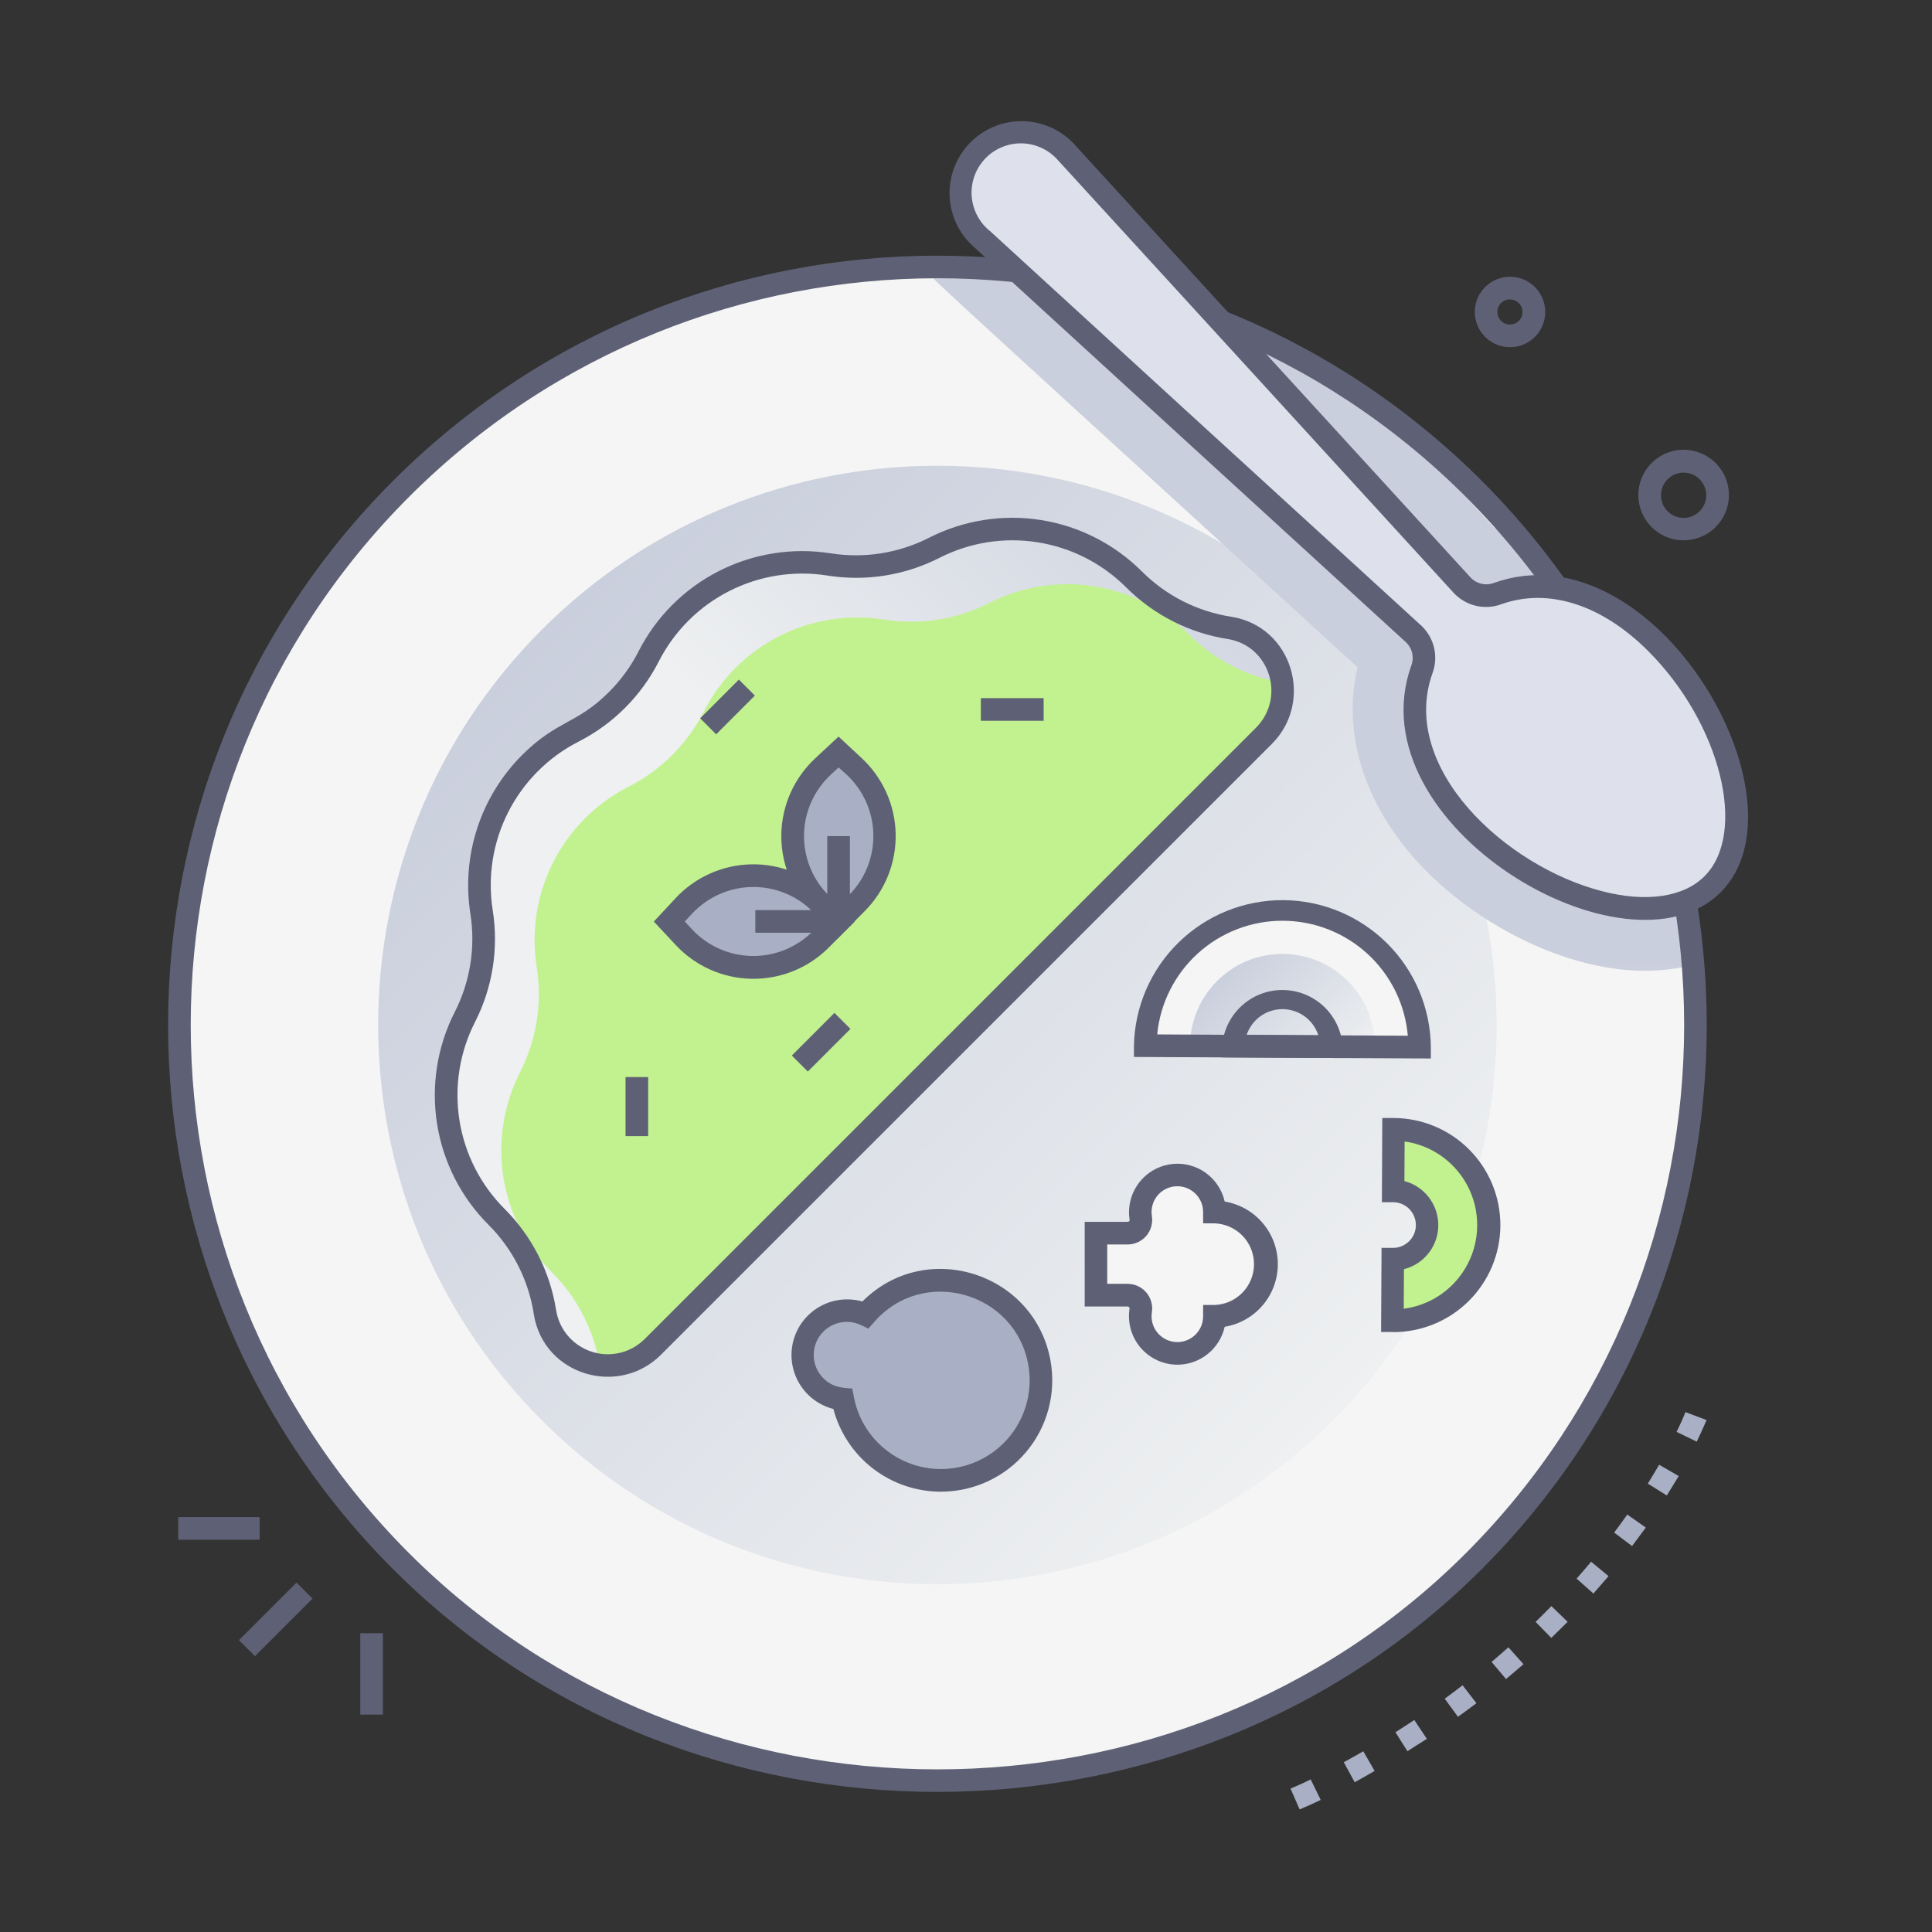
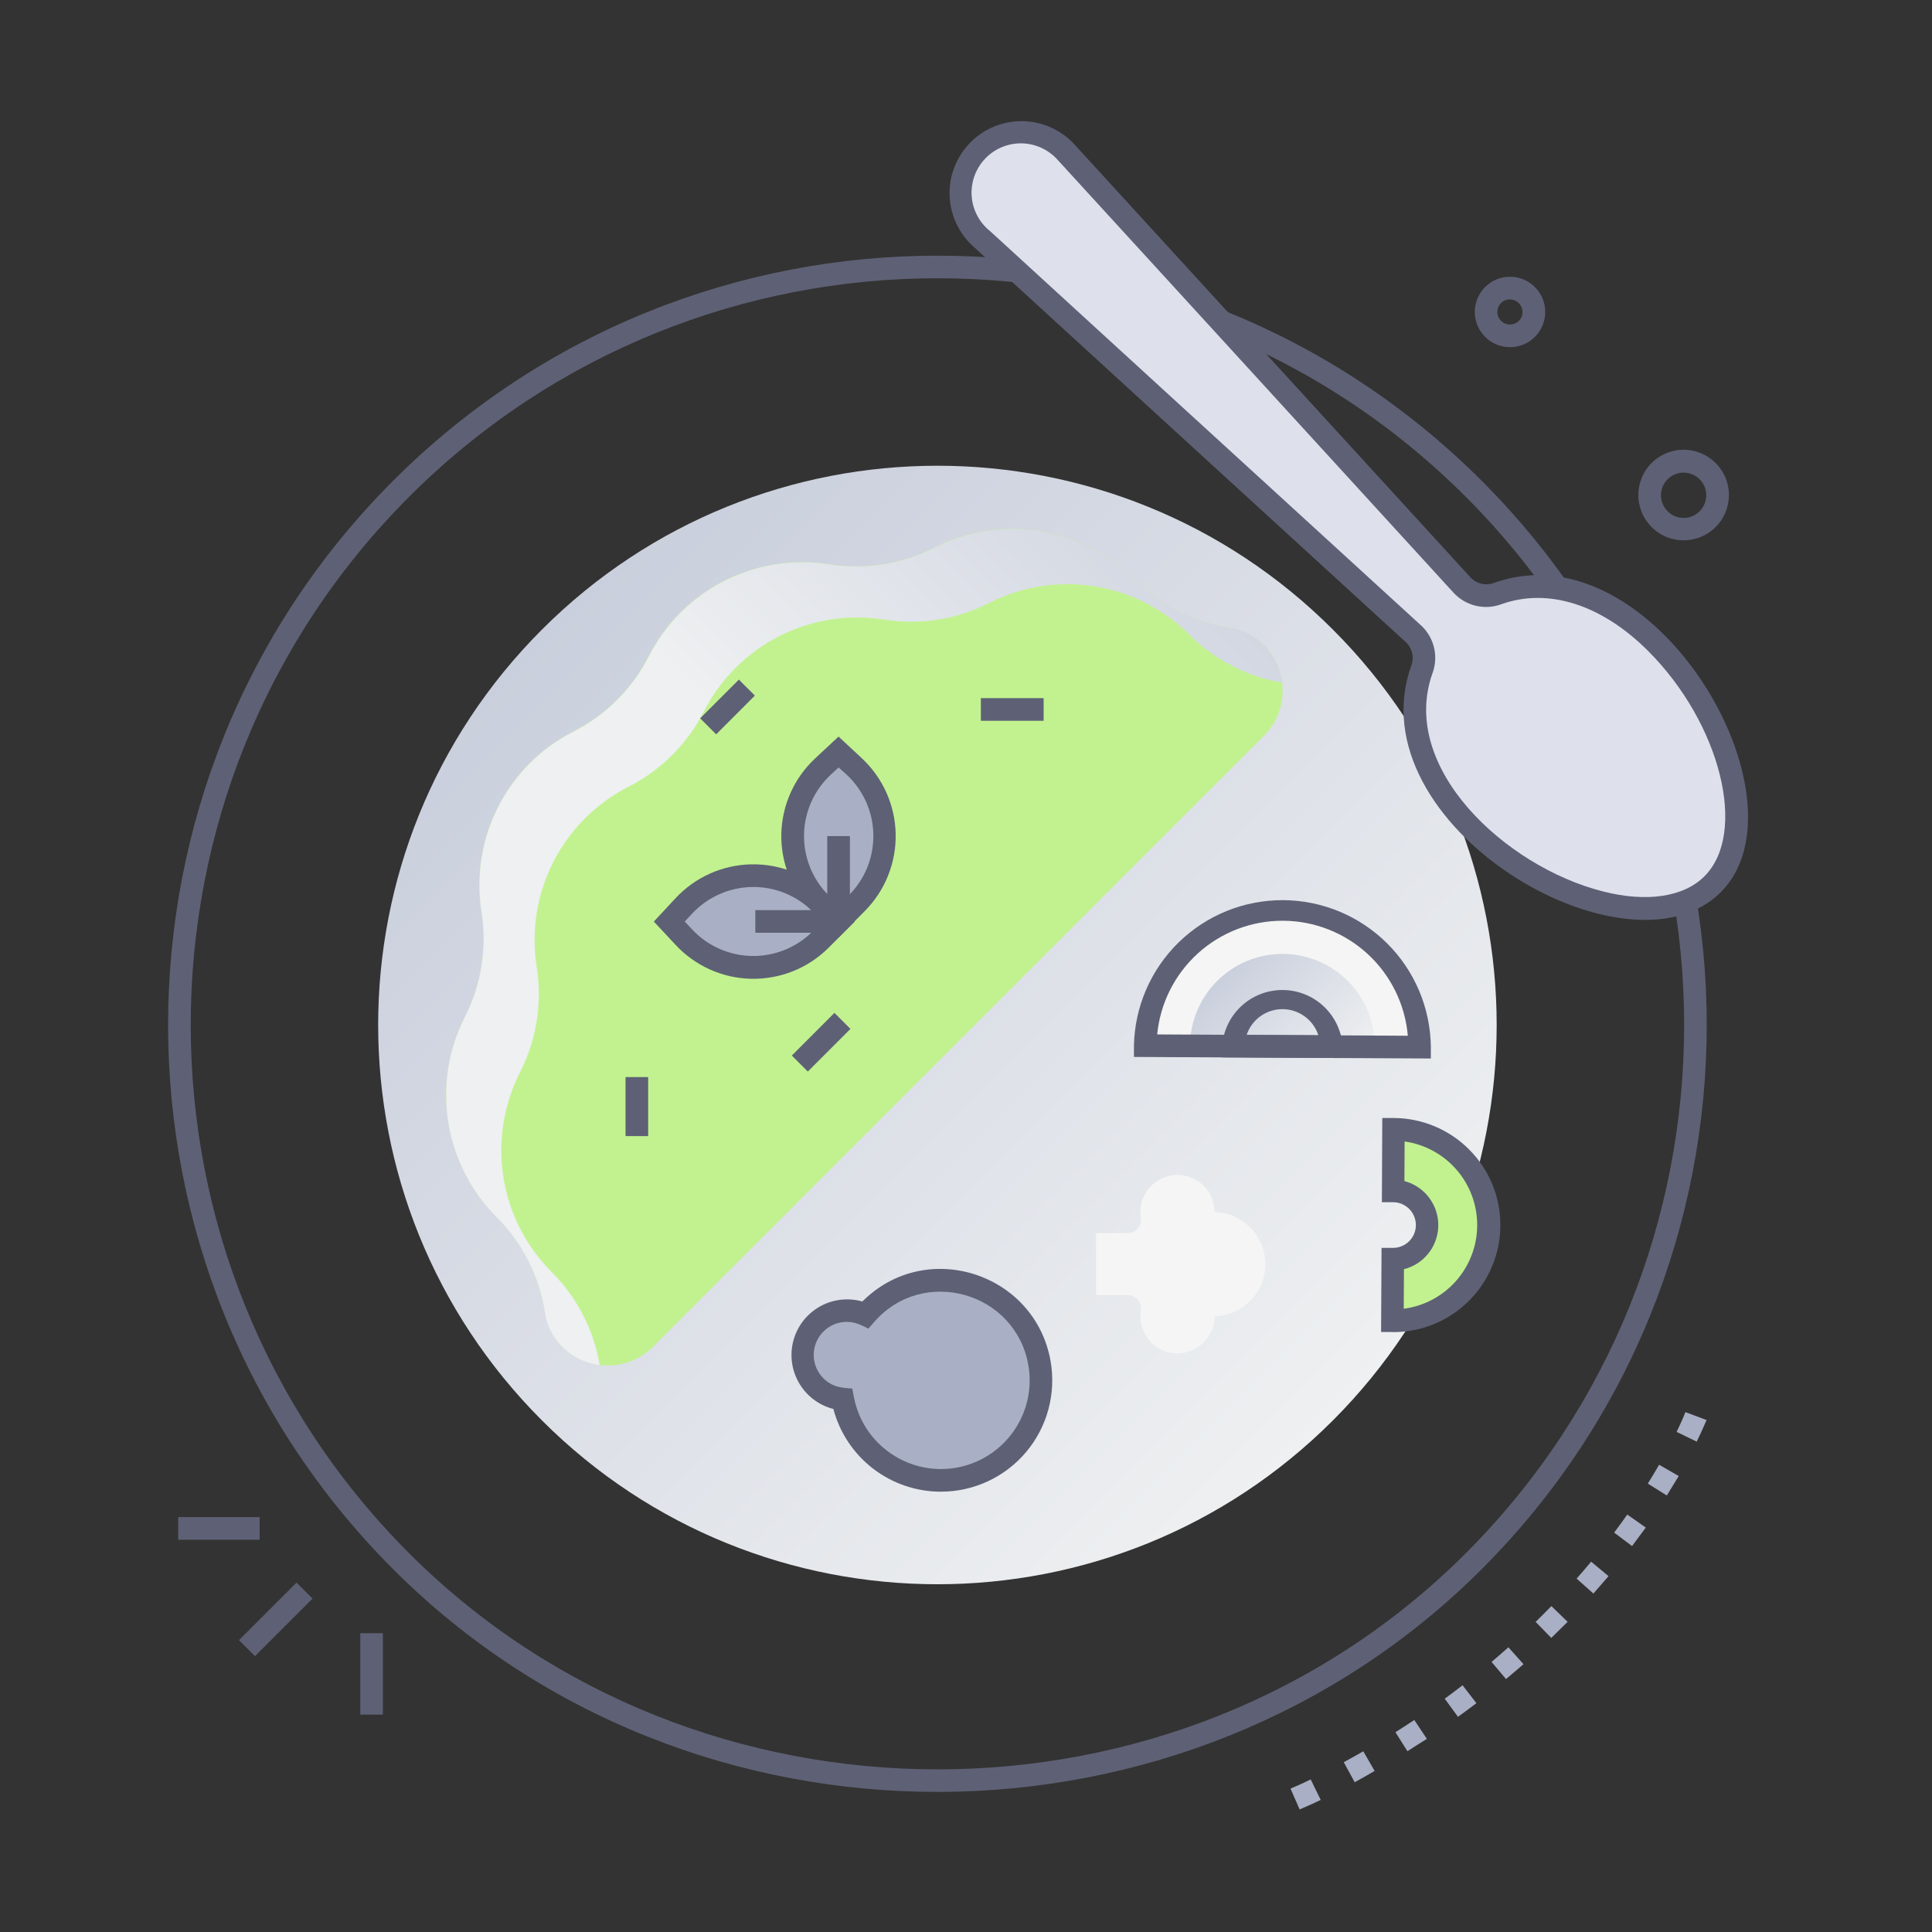
<svg xmlns="http://www.w3.org/2000/svg" width="80" height="80" viewBox="0 0 80 80" fill="none">
  <rect x="0" y="0" width="80" height="80" fill="#333333" stroke="none" />
-   <path d="M61.02 64.647C48.92 76.749 28.712 76.747 16.612 64.647C4.349 52.385 4.351 32.5 16.612 20.238C29.459 7.392 50.552 8.091 62.482 21.8C73.202 34.063 72.837 52.83 61.02 64.647Z" fill="#F5F5F5" />
  <path style="mix-blend-mode:multiply" d="M55.191 58.818C64.235 49.774 64.235 35.111 55.191 26.068C46.148 17.024 31.485 17.024 22.442 26.068C13.398 35.111 13.398 49.774 22.442 58.818C31.485 67.861 46.148 67.861 55.191 58.818Z" fill="url(#paint0_linear_98_14862)" />
  <path d="M52.334 30.469L27.04 55.764C25.53 57.274 22.918 56.467 22.57 54.358C22.341 52.854 21.638 51.463 20.563 50.386C19.498 49.321 18.797 47.947 18.561 46.459C18.325 44.971 18.567 43.447 19.251 42.105C19.934 40.763 20.175 39.24 19.94 37.753C19.764 36.642 19.854 35.504 20.201 34.433C20.549 33.363 21.146 32.39 21.941 31.594C23.348 30.188 24.141 30.383 25.549 28.974C26.957 27.564 26.76 26.775 28.169 25.366C28.966 24.57 29.939 23.973 31.01 23.625C32.081 23.277 33.218 23.188 34.331 23.364C35.817 23.6 37.34 23.359 38.681 22.675C40.023 21.992 41.547 21.75 43.034 21.986C44.522 22.222 45.897 22.922 46.962 23.988C48.038 25.066 49.432 25.771 50.938 26C53.037 26.349 53.843 28.961 52.334 30.469Z" fill="#C2F290" />
  <path style="mix-blend-mode:multiply" d="M53.09 28.264C51.633 28.017 50.29 27.324 49.245 26.28C48.18 25.214 46.805 24.513 45.317 24.278C43.83 24.042 42.305 24.283 40.963 24.967C39.623 25.651 38.101 25.892 36.615 25.656C35.127 25.42 33.603 25.661 32.261 26.344C30.919 27.028 29.828 28.119 29.145 29.461C28.462 30.803 27.37 31.894 26.027 32.575C24.686 33.259 23.595 34.35 22.912 35.692C22.229 37.034 21.988 38.558 22.224 40.045C22.46 41.532 22.218 43.056 21.535 44.397C20.852 45.739 20.61 47.263 20.846 48.751C21.082 50.239 21.783 51.613 22.848 52.678C23.893 53.723 24.587 55.068 24.832 56.525C23.602 56.369 22.682 55.4 22.562 54.319C22.326 52.832 21.626 51.458 20.562 50.394C19.497 49.329 18.796 47.954 18.561 46.466C18.325 44.979 18.566 43.455 19.249 42.113C19.932 40.771 20.174 39.248 19.938 37.761C19.703 36.273 19.946 34.748 20.631 33.406C21.316 32.064 22.408 30.974 23.751 30.291C25.093 29.608 26.184 28.517 26.868 27.175C27.552 25.834 28.642 24.743 29.984 24.06C31.325 23.376 32.848 23.135 34.335 23.37C35.822 23.605 37.345 23.364 38.687 22.681C40.029 21.998 41.553 21.757 43.041 21.992C44.528 22.228 45.903 22.929 46.968 23.994C48.033 25.058 49.407 25.758 50.895 25.994C51.97 26.114 52.932 27.031 53.09 28.264Z" fill="url(#paint1_linear_98_14862)" />
-   <path d="M22.107 54.438C21.895 53.03 21.238 51.727 20.232 50.72C19.096 49.587 18.349 48.122 18.098 46.537C17.847 44.952 18.104 43.328 18.833 41.899C19.471 40.646 19.697 39.224 19.477 37.836C19.292 36.651 19.388 35.44 19.759 34.3C20.129 33.16 20.764 32.123 21.61 31.273C23.071 29.813 23.88 29.992 25.218 28.653C25.712 28.159 26.126 27.59 26.443 26.967C27.172 25.538 28.334 24.376 29.764 23.648C31.194 22.919 32.817 22.662 34.402 22.913C35.79 23.131 37.212 22.906 38.465 22.269C39.894 21.54 41.519 21.282 43.104 21.533C44.689 21.785 46.154 22.532 47.288 23.667C48.296 24.673 49.6 25.33 51.008 25.542C53.508 25.956 54.427 29.042 52.663 30.806L27.372 56.094C25.613 57.855 22.522 56.952 22.107 54.438ZM27.279 27.388C26.55 28.818 25.387 29.981 23.957 30.709C22.704 31.349 21.686 32.368 21.047 33.622C20.409 34.875 20.183 36.298 20.402 37.688C20.654 39.272 20.397 40.895 19.668 42.324C19.029 43.577 18.804 45.001 19.025 46.39C19.245 47.779 19.899 49.063 20.894 50.058C22.029 51.193 22.775 52.657 23.026 54.242C23.087 54.639 23.258 55.01 23.518 55.316C23.779 55.621 24.119 55.848 24.5 55.971C24.882 56.095 25.291 56.11 25.681 56.015C26.07 55.92 26.426 55.718 26.708 55.433L52.002 30.139C53.252 28.889 52.58 26.749 50.854 26.463C49.256 26.217 47.778 25.468 46.635 24.325C45.641 23.33 44.357 22.675 42.967 22.455C41.578 22.235 40.154 22.46 38.901 23.099C37.472 23.827 35.849 24.084 34.265 23.833C32.874 23.612 31.449 23.837 30.194 24.476C28.939 25.114 27.919 26.134 27.279 27.388Z" fill="#5E6175" />
  <path d="M36.59 60.552C37.246 61.01 38.021 61.269 38.821 61.296C39.62 61.323 40.411 61.118 41.097 60.705C41.782 60.293 42.334 59.69 42.684 58.971C43.035 58.251 43.169 57.445 43.071 56.651C42.973 55.857 42.647 55.108 42.133 54.495C41.618 53.882 40.937 53.431 40.172 53.198C39.406 52.964 38.589 52.957 37.82 53.177C37.051 53.398 36.362 53.837 35.837 54.441C35.594 54.327 35.329 54.268 35.061 54.268C34.793 54.268 34.528 54.327 34.285 54.44C34.042 54.553 33.826 54.718 33.654 54.923C33.481 55.129 33.356 55.369 33.286 55.628C33.217 55.887 33.205 56.158 33.251 56.422C33.298 56.686 33.402 56.937 33.555 57.157C33.709 57.376 33.909 57.56 34.141 57.694C34.373 57.828 34.632 57.91 34.899 57.933C35.099 58.993 35.706 59.933 36.59 60.552Z" fill="#A9AFC4" />
  <path d="M38.952 61.767C37.938 61.766 36.952 61.429 36.148 60.81C35.345 60.191 34.768 59.323 34.508 58.342C34.213 58.267 33.935 58.133 33.691 57.95C33.447 57.766 33.243 57.535 33.089 57.272C32.935 57.008 32.835 56.717 32.794 56.414C32.754 56.112 32.774 55.804 32.853 55.509C32.933 55.215 33.07 54.938 33.257 54.697C33.444 54.456 33.677 54.254 33.943 54.104C34.209 53.953 34.501 53.857 34.804 53.821C35.108 53.785 35.415 53.809 35.709 53.892C38.346 51.25 42.854 52.708 43.501 56.353C43.618 57.017 43.589 57.699 43.415 58.35C43.24 59.002 42.925 59.607 42.491 60.123C42.058 60.639 41.516 61.054 40.904 61.338C40.293 61.622 39.627 61.769 38.952 61.767ZM35.06 54.736C34.769 54.737 34.486 54.83 34.252 55.002C34.017 55.175 33.844 55.418 33.757 55.695C33.67 55.973 33.673 56.271 33.767 56.546C33.861 56.822 34.04 57.06 34.279 57.227C34.623 57.466 34.915 57.464 35.291 57.499L35.357 57.846C35.535 58.786 36.074 59.62 36.86 60.167C37.455 60.584 38.161 60.814 38.887 60.829C39.613 60.844 40.327 60.643 40.94 60.252C41.552 59.862 42.034 59.298 42.326 58.633C42.618 57.968 42.706 57.231 42.579 56.516C42.043 53.494 38.218 52.413 36.193 54.747L35.96 55.014C35.626 54.856 35.416 54.736 35.06 54.736Z" fill="#5E6175" />
  <path d="M47.424 43.3C47.455 41.81 48.071 40.391 49.139 39.351C50.207 38.31 51.641 37.731 53.132 37.739C54.623 37.747 56.05 38.34 57.108 39.391C58.165 40.443 58.766 41.867 58.782 43.358L47.424 43.3Z" fill="#F5F5F5" />
  <path style="mix-blend-mode:multiply" d="M49.276 43.308C49.278 42.805 49.38 42.308 49.575 41.844C49.77 41.381 50.054 40.96 50.411 40.607C50.768 40.253 51.192 39.973 51.657 39.783C52.123 39.593 52.621 39.497 53.123 39.499C53.626 39.502 54.123 39.603 54.587 39.798C55.05 39.993 55.471 40.277 55.825 40.634C56.178 40.992 56.458 41.415 56.648 41.88C56.838 42.346 56.935 42.844 56.932 43.347L49.276 43.308Z" fill="url(#paint2_linear_98_14862)" />
  <path d="M59.248 43.83L46.954 43.766V43.297C46.987 41.683 47.653 40.146 48.809 39.019C49.966 37.892 51.519 37.265 53.133 37.273C54.748 37.282 56.294 37.925 57.439 39.064C58.583 40.203 59.233 41.747 59.249 43.361L59.248 43.83ZM47.917 42.833L58.295 42.888C58.183 41.593 57.591 40.387 56.636 39.506C55.68 38.625 54.43 38.133 53.131 38.126C51.831 38.119 50.576 38.598 49.611 39.469C48.647 40.34 48.042 41.539 47.917 42.833Z" fill="#5E6175" />
  <path d="M55.594 43.811L50.607 43.785V43.316C50.652 42.683 50.936 42.091 51.402 41.66C51.867 41.228 52.479 40.99 53.114 40.994C53.748 40.997 54.358 41.242 54.819 41.678C55.28 42.114 55.558 42.709 55.596 43.342L55.594 43.811ZM51.621 42.853L54.59 42.869C54.489 42.556 54.291 42.282 54.026 42.088C53.76 41.894 53.44 41.788 53.111 41.786C52.782 41.785 52.461 41.887 52.193 42.078C51.926 42.27 51.725 42.541 51.621 42.853Z" fill="#5E6175" />
  <path d="M61.639 50.749C61.644 49.697 61.232 48.687 60.492 47.94C59.753 47.192 58.748 46.769 57.696 46.763L57.684 49.313C58.059 49.315 58.418 49.466 58.681 49.732C58.945 49.999 59.092 50.359 59.09 50.735C59.088 51.11 58.937 51.468 58.67 51.732C58.404 51.996 58.043 52.143 57.668 52.141L57.657 54.688C58.707 54.693 59.717 54.281 60.463 53.542C61.209 52.803 61.632 51.799 61.639 50.749Z" fill="#C2F290" />
  <path d="M57.676 55.156H57.188L57.207 51.672H57.676C57.927 51.674 58.168 51.576 58.346 51.4C58.525 51.224 58.627 50.984 58.628 50.734C58.63 50.483 58.532 50.242 58.356 50.063C58.181 49.885 57.941 49.783 57.69 49.781H57.221C57.221 49.144 57.221 49.713 57.237 46.294H57.706C58.881 46.297 60.008 46.767 60.837 47.601C61.666 48.434 62.13 49.563 62.127 50.739C62.124 51.914 61.654 53.04 60.82 53.87C59.987 54.699 58.858 55.163 57.682 55.16L57.676 55.156ZM58.135 52.55L58.126 54.192C58.964 54.083 59.734 53.673 60.293 53.039C60.852 52.405 61.163 51.59 61.167 50.745C61.172 49.9 60.87 49.081 60.317 48.442C59.764 47.802 58.999 47.384 58.162 47.266L58.154 48.906C58.475 48.991 58.767 49.159 59.002 49.393C59.237 49.628 59.406 49.92 59.492 50.24C59.578 50.56 59.578 50.898 59.492 51.218C59.406 51.538 59.236 51.83 59.001 52.064C58.762 52.303 58.463 52.472 58.135 52.553V52.55Z" fill="#5E6175" />
  <path d="M27.707 38.16L28.305 38.8C28.665 39.186 29.099 39.496 29.581 39.712C30.063 39.927 30.583 40.044 31.111 40.054C31.639 40.064 32.163 39.968 32.653 39.772C33.143 39.576 33.589 39.283 33.963 38.911L34.724 38.155L33.963 37.4C33.588 37.029 33.143 36.736 32.652 36.54C32.162 36.344 31.638 36.249 31.11 36.26C30.582 36.27 30.062 36.387 29.58 36.603C29.098 36.819 28.665 37.129 28.305 37.516L27.707 38.16Z" fill="#A9AFC4" />
  <path d="M34.729 31.138L35.371 31.736C35.757 32.096 36.067 32.53 36.282 33.011C36.497 33.493 36.613 34.014 36.623 34.541C36.633 35.069 36.538 35.593 36.341 36.083C36.145 36.572 35.852 37.018 35.48 37.392L34.724 38.155L33.969 37.394C33.598 37.019 33.305 36.573 33.109 36.083C32.914 35.593 32.818 35.068 32.829 34.541C32.84 34.013 32.956 33.493 33.172 33.011C33.388 32.529 33.699 32.096 34.085 31.736L34.729 31.138Z" fill="#A9AFC4" />
  <path d="M27.97 39.12L27.073 38.16L27.97 37.196C28.372 36.763 28.857 36.415 29.396 36.174C29.935 35.932 30.517 35.802 31.107 35.79C31.698 35.778 32.285 35.885 32.833 36.104C33.382 36.324 33.88 36.651 34.299 37.067L35.393 38.161L34.299 39.255C33.88 39.67 33.381 39.998 32.832 40.217C32.283 40.435 31.697 40.542 31.106 40.529C30.515 40.517 29.933 40.386 29.395 40.144C28.856 39.901 28.371 39.554 27.97 39.12ZM28.354 38.158L28.656 38.481C28.972 38.822 29.354 39.095 29.779 39.284C30.203 39.474 30.662 39.576 31.127 39.585C31.591 39.594 32.053 39.51 32.485 39.337C32.916 39.164 33.309 38.906 33.638 38.578L34.065 38.155L33.64 37.733C33.309 37.406 32.917 37.148 32.485 36.976C32.053 36.803 31.591 36.719 31.126 36.729C30.661 36.738 30.203 36.841 29.779 37.031C29.354 37.221 28.972 37.494 28.656 37.834L28.354 38.158Z" fill="#5E6175" />
  <path d="M34.724 38.82L33.63 37.727C33.214 37.307 32.887 36.809 32.667 36.26C32.448 35.712 32.341 35.125 32.353 34.534C32.365 33.944 32.496 33.362 32.738 32.823C32.979 32.284 33.327 31.799 33.76 31.397L34.723 30.5L35.684 31.395C36.116 31.798 36.463 32.283 36.705 32.822C36.946 33.362 37.076 33.944 37.088 34.535C37.099 35.126 36.992 35.713 36.772 36.261C36.552 36.809 36.224 37.308 35.807 37.727L34.724 38.82ZM34.724 31.778L34.399 32.08C34.059 32.397 33.785 32.778 33.595 33.203C33.405 33.627 33.302 34.086 33.293 34.55C33.283 35.015 33.367 35.477 33.54 35.909C33.713 36.341 33.97 36.734 34.298 37.064L34.719 37.489L35.157 37.063C35.485 36.733 35.743 36.34 35.916 35.908C36.089 35.477 36.173 35.015 36.164 34.55C36.155 34.085 36.052 33.626 35.862 33.202C35.672 32.777 35.399 32.395 35.059 32.078L34.724 31.778Z" fill="#5E6175" />
  <path d="M43.215 28.908H40.615V29.846H43.215V28.908Z" fill="#5E6175" />
  <path d="M26.84 44.599H25.902V47.044H26.84V44.599Z" fill="#5E6175" />
  <path d="M34.553 41.941L32.787 43.708L33.45 44.371L35.216 42.604L34.553 41.941Z" fill="#5E6175" />
  <path d="M30.595 28.14L28.992 29.744L29.655 30.407L31.258 28.803L30.595 28.14Z" fill="#5E6175" />
  <path d="M34.724 37.686H31.276V38.623H34.724V37.686Z" fill="#5E6175" />
  <path d="M35.193 34.622H34.255V38.155H35.193V34.622Z" fill="#5E6175" />
  <path d="M50.292 54.505C50.854 54.49 51.388 54.256 51.781 53.852C52.173 53.449 52.393 52.909 52.393 52.346C52.393 51.784 52.173 51.243 51.781 50.84C51.388 50.437 50.854 50.203 50.292 50.188C50.292 49.975 50.248 49.766 50.163 49.571C50.078 49.377 49.953 49.202 49.797 49.058C49.641 48.914 49.457 48.804 49.256 48.735C49.055 48.666 48.843 48.639 48.631 48.656C48.419 48.673 48.214 48.734 48.027 48.835C47.84 48.936 47.676 49.074 47.545 49.241C47.415 49.409 47.32 49.601 47.268 49.807C47.215 50.012 47.206 50.227 47.24 50.436C47.251 50.514 47.245 50.594 47.222 50.67C47.199 50.745 47.16 50.815 47.108 50.874C47.056 50.934 46.992 50.981 46.919 51.013C46.847 51.046 46.769 51.062 46.69 51.061H45.384V53.628H46.69C46.769 53.628 46.847 53.644 46.919 53.676C46.992 53.708 47.056 53.756 47.108 53.815C47.16 53.874 47.199 53.944 47.222 54.02C47.245 54.095 47.251 54.175 47.24 54.253C47.206 54.463 47.215 54.677 47.268 54.883C47.32 55.088 47.415 55.281 47.545 55.448C47.676 55.615 47.84 55.754 48.027 55.854C48.214 55.955 48.419 56.016 48.631 56.033C48.843 56.05 49.055 56.024 49.256 55.954C49.457 55.885 49.641 55.775 49.797 55.631C49.953 55.487 50.078 55.313 50.163 55.118C50.248 54.924 50.292 54.714 50.292 54.502V54.505Z" fill="#F5F5F5" />
-   <path d="M48.751 56.51C48.461 56.508 48.174 56.444 47.911 56.322C47.648 56.2 47.414 56.022 47.226 55.801C47.038 55.579 46.9 55.32 46.822 55.041C46.744 54.761 46.727 54.468 46.773 54.181C46.781 54.139 46.732 54.099 46.685 54.099H44.915V50.594C46.843 50.594 46.721 50.608 46.762 50.561C46.803 50.514 46.74 50.481 46.752 50.12C46.77 49.633 46.964 49.17 47.299 48.816C47.633 48.461 48.086 48.241 48.571 48.196C49.056 48.151 49.541 48.285 49.935 48.571C50.329 48.858 50.605 49.278 50.712 49.753C51.326 49.855 51.885 50.171 52.288 50.646C52.691 51.121 52.912 51.723 52.912 52.346C52.912 52.969 52.691 53.572 52.288 54.046C51.885 54.521 51.326 54.838 50.712 54.939C50.612 55.385 50.363 55.782 50.007 56.068C49.65 56.353 49.208 56.509 48.751 56.51ZM45.848 53.161H46.685C46.833 53.16 46.978 53.191 47.112 53.252C47.246 53.313 47.365 53.402 47.462 53.514C47.558 53.625 47.629 53.756 47.669 53.897C47.71 54.039 47.72 54.187 47.698 54.333C47.674 54.478 47.681 54.627 47.717 54.77C47.754 54.913 47.819 55.047 47.91 55.163C48.001 55.279 48.115 55.375 48.245 55.445C48.375 55.515 48.518 55.557 48.665 55.569C48.812 55.581 48.96 55.562 49.099 55.514C49.238 55.466 49.366 55.39 49.475 55.29C49.583 55.19 49.67 55.068 49.729 54.933C49.788 54.798 49.818 54.652 49.818 54.505V54.036H50.287C50.726 54.023 51.143 53.839 51.449 53.523C51.755 53.208 51.926 52.786 51.926 52.346C51.926 51.907 51.755 51.484 51.449 51.169C51.143 50.854 50.726 50.67 50.287 50.656H49.818V50.188C49.818 50.04 49.788 49.894 49.729 49.759C49.67 49.624 49.583 49.503 49.475 49.403C49.366 49.303 49.238 49.226 49.099 49.178C48.96 49.13 48.812 49.111 48.665 49.123C48.518 49.135 48.375 49.177 48.245 49.247C48.115 49.317 48.001 49.413 47.91 49.529C47.819 49.645 47.754 49.779 47.717 49.922C47.681 50.065 47.674 50.214 47.698 50.359C47.72 50.505 47.71 50.654 47.669 50.795C47.629 50.936 47.558 51.067 47.462 51.179C47.365 51.29 47.246 51.379 47.112 51.44C46.978 51.501 46.833 51.532 46.685 51.531H45.848V53.161Z" fill="#5E6175" />
-   <path style="mix-blend-mode:multiply" d="M70.118 39.941C66.432 40.952 61.837 38.847 59.101 36.109C56.58 33.591 55.535 30.485 56.213 27.63C37.204 10.245 38.604 11.563 38.226 11.047C45.319 10.904 52.25 13.176 57.883 17.489L61.929 21.914C62.111 21.87 62.297 21.833 62.482 21.805C66.914 26.87 69.592 33.231 70.118 39.941Z" fill="url(#paint3_linear_98_14862)" />
  <path d="M16.28 64.978C3.854 52.552 3.854 32.333 16.28 19.906C28.707 7.48 48.926 7.48 61.352 19.906C73.779 32.333 73.779 52.552 61.352 64.978C49.105 77.225 28.623 77.32 16.28 64.978ZM16.943 20.569C4.882 32.63 4.882 52.255 16.943 64.319C28.852 76.227 48.738 76.269 60.693 64.319C72.752 52.258 72.752 32.633 60.693 20.569C48.633 8.505 29.004 8.508 16.943 20.569Z" fill="#5E6175" />
  <path d="M70.916 36.616C74.405 33.125 68.168 22.38 62.018 24.577C61.766 24.671 61.491 24.688 61.229 24.626C60.967 24.565 60.729 24.427 60.546 24.23C57.408 20.792 44.166 6.322 44.166 6.322C43.938 6.07 43.661 5.867 43.352 5.726C43.043 5.584 42.709 5.507 42.369 5.499C42.029 5.49 41.691 5.551 41.376 5.677C41.06 5.804 40.774 5.993 40.533 6.233C40.293 6.474 40.105 6.76 39.978 7.076C39.852 7.391 39.792 7.729 39.801 8.069C39.809 8.409 39.887 8.743 40.029 9.052C40.17 9.361 40.373 9.638 40.626 9.866C40.626 9.866 55.097 23.108 58.53 26.25C58.727 26.434 58.865 26.672 58.927 26.934C58.989 27.197 58.971 27.471 58.877 27.724C56.682 33.864 67.426 40.106 70.916 36.616Z" fill="#DEE1EC" />
  <path d="M58.438 27.561C58.501 27.396 58.513 27.215 58.473 27.043C58.434 26.87 58.344 26.714 58.215 26.592C58.155 26.538 40.309 10.217 40.21 10.119C39.926 9.839 39.7 9.505 39.547 9.137C39.394 8.769 39.317 8.373 39.319 7.974C39.322 7.575 39.405 7.181 39.563 6.815C39.721 6.449 39.951 6.118 40.239 5.842C40.528 5.566 40.868 5.352 41.242 5.21C41.614 5.069 42.012 5.004 42.411 5.019C42.809 5.034 43.201 5.129 43.562 5.298C43.923 5.468 44.247 5.708 44.513 6.005C44.513 6.005 57.755 20.48 60.895 23.914C61.016 24.043 61.173 24.132 61.345 24.172C61.518 24.211 61.698 24.199 61.863 24.136C68.485 21.769 75.087 33.109 71.249 36.949C67.382 40.813 56.079 34.161 58.438 27.561ZM58.848 25.9C59.112 26.147 59.297 26.466 59.381 26.818C59.464 27.169 59.442 27.538 59.316 27.877C57.923 31.783 62.327 35.88 66.36 36.908C68.182 37.377 69.721 37.145 70.579 36.283C72.376 34.486 71.243 29.953 68.248 26.958C66.323 25.033 64.109 24.327 62.169 25.019C61.831 25.145 61.462 25.167 61.111 25.084C60.759 25 60.441 24.815 60.194 24.55C57.057 21.113 43.815 6.642 43.815 6.642C43.631 6.43 43.406 6.258 43.153 6.137C42.9 6.015 42.625 5.947 42.344 5.937C42.064 5.927 41.785 5.975 41.523 6.078C41.262 6.18 41.025 6.336 40.827 6.534C40.629 6.733 40.474 6.97 40.371 7.231C40.269 7.493 40.221 7.772 40.231 8.052C40.242 8.333 40.31 8.608 40.432 8.861C40.553 9.114 40.726 9.339 40.938 9.522C40.957 9.522 40.407 9.045 58.846 25.9H58.848Z" fill="#5E6175" />
  <path d="M12.278 65.532L9.895 67.915L10.558 68.578L12.941 66.195L12.278 65.532Z" fill="#5E6175" />
  <path d="M15.855 67.628H14.918V70.999H15.855V67.628Z" fill="#5E6175" />
  <path d="M10.751 62.819H7.38V63.757H10.751V62.819Z" fill="#5E6175" />
  <path d="M69.715 22.373C69.342 22.373 68.978 22.262 68.669 22.055C68.36 21.847 68.12 21.552 67.979 21.207C67.838 20.862 67.804 20.483 67.879 20.118C67.955 19.753 68.137 19.419 68.403 19.159C68.67 18.898 69.007 18.723 69.374 18.655C69.74 18.587 70.118 18.63 70.46 18.778C70.802 18.926 71.092 19.172 71.293 19.485C71.494 19.799 71.598 20.165 71.59 20.538C71.58 21.028 71.378 21.495 71.027 21.838C70.677 22.181 70.205 22.374 69.715 22.373ZM69.715 19.57C69.53 19.57 69.349 19.625 69.195 19.728C69.041 19.83 68.921 19.976 68.85 20.146C68.779 20.317 68.759 20.505 68.794 20.686C68.83 20.868 68.918 21.035 69.048 21.166C69.177 21.298 69.343 21.388 69.524 21.426C69.705 21.463 69.894 21.447 70.065 21.378C70.237 21.309 70.384 21.19 70.488 21.038C70.593 20.885 70.65 20.705 70.652 20.52C70.654 20.396 70.631 20.273 70.585 20.158C70.538 20.043 70.469 19.938 70.382 19.849C70.295 19.761 70.191 19.691 70.076 19.643C69.962 19.595 69.839 19.57 69.715 19.57ZM62.501 14.375C62.164 14.369 61.839 14.246 61.582 14.028C61.325 13.809 61.152 13.509 61.092 13.177C61.032 12.845 61.089 12.502 61.253 12.208C61.417 11.913 61.678 11.685 61.992 11.561C62.306 11.438 62.653 11.427 62.974 11.53C63.295 11.633 63.57 11.845 63.752 12.129C63.935 12.412 64.014 12.75 63.975 13.085C63.936 13.42 63.782 13.731 63.54 13.966C63.402 14.099 63.239 14.204 63.061 14.274C62.883 14.344 62.692 14.379 62.501 14.375ZM62.527 12.397C62.389 12.396 62.257 12.449 62.158 12.546C62.06 12.643 62.004 12.775 62.002 12.913C62.001 13.051 62.055 13.183 62.151 13.282C62.248 13.38 62.38 13.436 62.518 13.438C62.656 13.439 62.788 13.387 62.888 13.292C62.962 13.22 63.012 13.127 63.033 13.026C63.054 12.925 63.044 12.819 63.005 12.723C62.966 12.628 62.9 12.546 62.814 12.488C62.728 12.43 62.628 12.399 62.524 12.399L62.527 12.397Z" fill="#5E6175" />
  <path d="M53.815 74.925L53.438 74.063C54.045 73.796 53.928 73.852 54.273 73.681L54.688 74.531C54.318 74.708 54.435 74.653 53.815 74.925ZM56.095 73.799L55.642 72.969C55.913 72.822 56.185 72.669 56.451 72.517L56.92 73.33C56.646 73.492 56.368 73.649 56.095 73.799ZM58.282 72.519L57.782 71.727C58.042 71.563 58.303 71.392 58.563 71.222L59.084 72.003C58.806 72.177 58.537 72.344 58.271 72.519H58.282ZM60.376 71.096L59.823 70.339C60.07 70.158 60.318 69.972 60.562 69.783L61.135 70.525C60.873 70.719 60.626 70.911 60.365 71.094L60.376 71.096ZM62.367 69.533L61.762 68.817C61.996 68.619 62.231 68.414 62.46 68.211L63.085 68.911C62.839 69.117 62.596 69.327 62.356 69.531L62.367 69.533ZM64.242 67.83L63.587 67.159C63.806 66.945 64.024 66.725 64.239 66.505L64.912 67.156C64.689 67.38 64.456 67.606 64.231 67.827L64.242 67.83ZM65.987 65.992L65.284 65.367C65.487 65.138 65.689 64.899 65.885 64.666L66.606 65.264C66.393 65.508 66.185 65.752 65.976 65.989L65.987 65.992ZM67.588 64.025L66.838 63.461C67.023 63.216 67.206 62.966 67.382 62.714L68.149 63.253C67.956 63.51 67.768 63.769 67.578 64.022L67.588 64.025ZM69.028 61.93L68.232 61.433C68.396 61.169 68.556 60.903 68.701 60.652L69.513 61.12C69.353 61.378 69.187 61.653 69.017 61.927L69.028 61.93ZM70.268 59.7L69.424 59.292C69.676 58.775 69.79 58.474 69.79 58.472L70.668 58.802C70.653 58.811 70.529 59.138 70.257 59.697L70.268 59.7Z" fill="#A9AFC4" />
  <defs>
    <linearGradient id="paint0_linear_98_14862" x1="22.443" y1="26.069" x2="55.191" y2="58.818" gradientUnits="userSpaceOnUse">
      <stop stop-color="#CACFDD" />
      <stop offset="1" stop-color="#EEF0F1" />
    </linearGradient>
    <linearGradient id="paint1_linear_98_14862" x1="56.482" y1="22.617" x2="39.534" y2="39.567" gradientUnits="userSpaceOnUse">
      <stop stop-color="#CACFDD" />
      <stop offset="1" stop-color="#EEF0F1" />
    </linearGradient>
    <linearGradient id="paint2_linear_98_14862" x1="50.636" y1="40.289" x2="55.267" y2="44.919" gradientUnits="userSpaceOnUse">
      <stop stop-color="#CACFDD" />
      <stop offset="1" stop-color="#EEF0F1" />
    </linearGradient>
    <linearGradient id="paint3_linear_98_14862" x1="55.643" y1="39.494" x2="55.643" y2="71.386" gradientUnits="userSpaceOnUse">
      <stop stop-color="#CACFDD" />
      <stop offset="1" stop-color="#EEF0F1" />
    </linearGradient>
  </defs>
</svg>